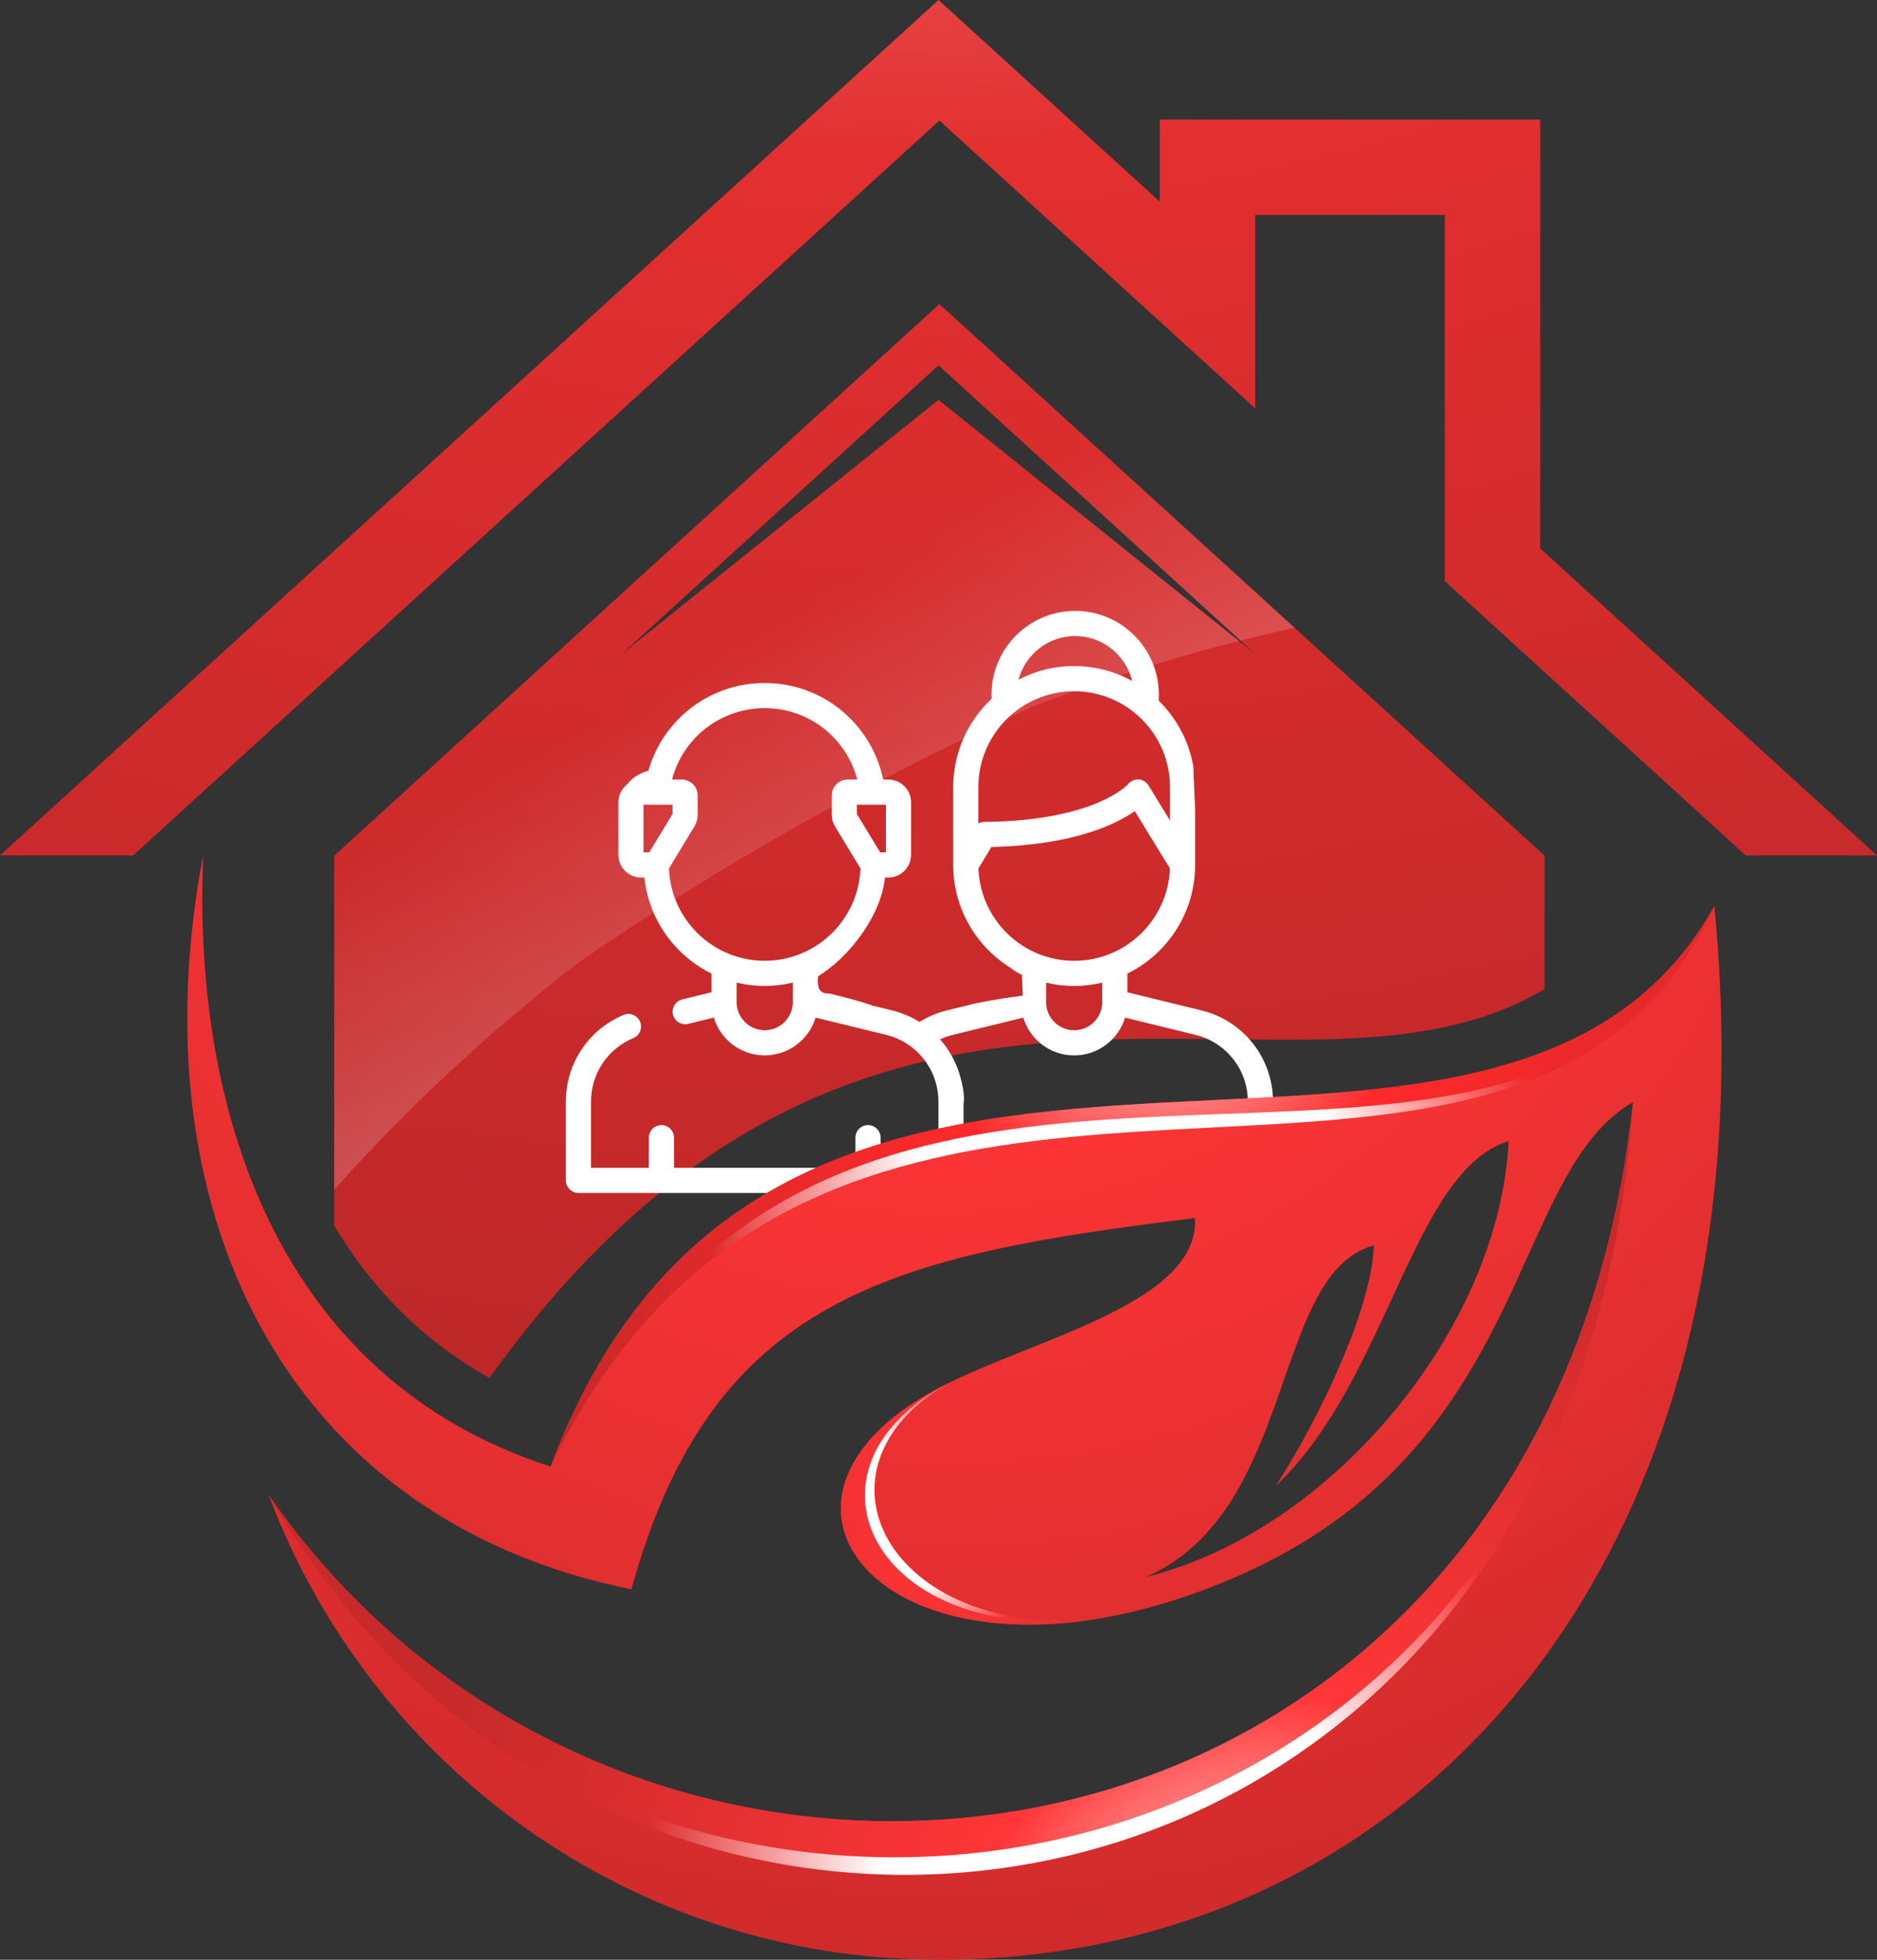
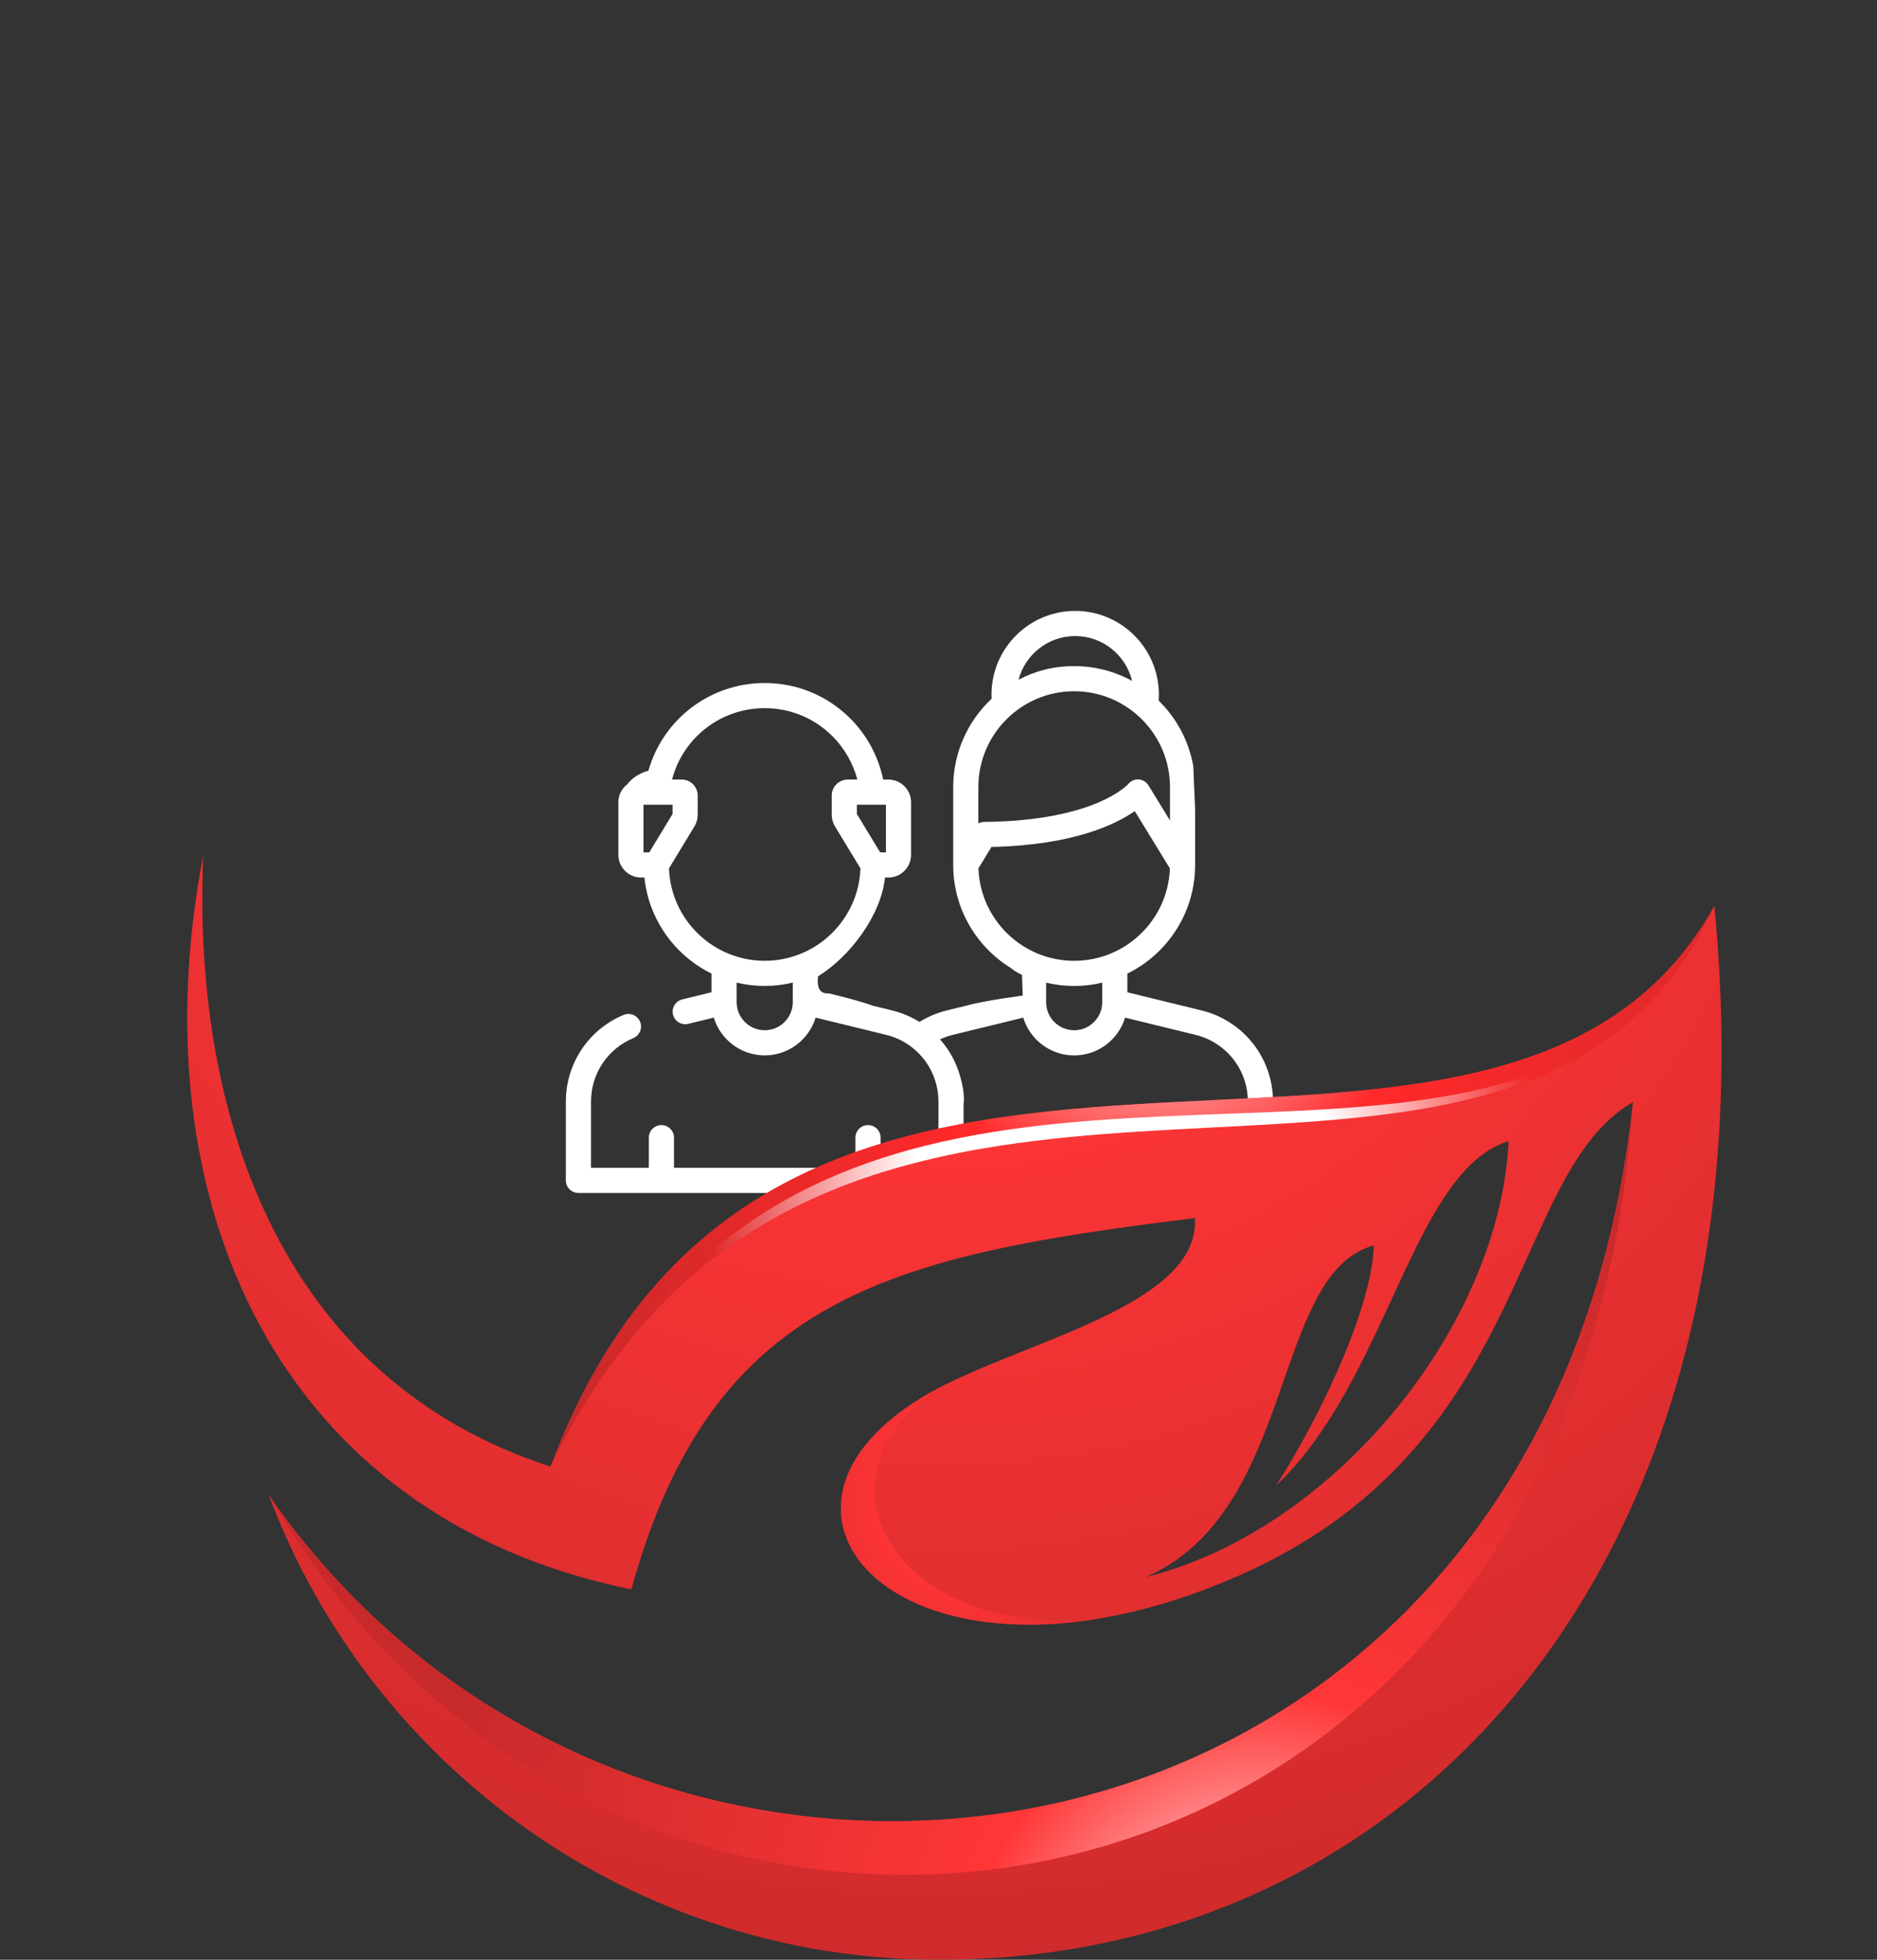
<svg xmlns="http://www.w3.org/2000/svg" xmlns:xlink="http://www.w3.org/1999/xlink" id="Ebene_2" data-name="Ebene 2" width="5667.62" height="5916.27" viewBox="0 0 5667.62 5916.27">
  <rect x="0" y="0" width="5667.62" height="5916.27" fill="#333333" stroke="none" />
  <defs>
    <style> .cls-1 { fill: url(#Unbenannter_Verlauf_79); } .cls-1, .cls-2, .cls-3, .cls-4, .cls-5, .cls-6, .cls-7, .cls-8, .cls-9 { fill-rule: evenodd; } .cls-2 { fill: url(#Unbenannter_Verlauf_106); } .cls-10 { fill: #fff; } .cls-3 { fill: url(#New_Gradient_Swatch_3); } .cls-4 { fill: url(#Unbenannter_Verlauf_89); } .cls-5 { fill: url(#New_Gradient_Swatch_5); } .cls-6 { fill: url(#New_Gradient_Swatch_5-3); } .cls-7 { fill: url(#Unbenannter_Verlauf_71); } .cls-8 { fill: url(#New_Gradient_Swatch_5-2); } .cls-9 { fill: url(#Unbenannter_Verlauf_98); } </style>
    <radialGradient id="Unbenannter_Verlauf_71" data-name="Unbenannter Verlauf 71" cx="5910.77" cy="283.36" fx="5910.77" fy="283.36" r="4890.86" gradientTransform="translate(-10571.45 -5626.5) scale(2.24)" gradientUnits="userSpaceOnUse">
      <stop offset="0" stop-color="#fff" />
      <stop offset=".5" stop-color="#e32f30" />
      <stop offset=".99" stop-color="#ad2425" />
    </radialGradient>
    <linearGradient id="New_Gradient_Swatch_3" data-name="New Gradient Swatch 3" x1="4313.28" y1="6104.03" x2="2062.03" y2="2023.64" gradientUnits="userSpaceOnUse">
      <stop offset="0" stop-color="#fff" />
      <stop offset="1" stop-color="#fff" stop-opacity="0" />
    </linearGradient>
    <radialGradient id="Unbenannter_Verlauf_79" data-name="Unbenannter Verlauf 79" cx="5977.44" cy="3298.47" fx="5977.44" fy="3298.47" r="2409.52" gradientTransform="translate(-10571.45 -5626.5) scale(2.24)" gradientUnits="userSpaceOnUse">
      <stop offset="0" stop-color="#fff" />
      <stop offset=".28" stop-color="#ff3536" />
      <stop offset=".8" stop-color="#cd2a2b" />
    </radialGradient>
    <radialGradient id="Unbenannter_Verlauf_106" data-name="Unbenannter Verlauf 106" cx="6023.65" cy="4536.59" fx="6023.65" fy="4536.59" r="419.33" gradientTransform="translate(-10571.45 -5626.5) scale(2.24)" gradientUnits="userSpaceOnUse">
      <stop offset="0" stop-color="#fff" />
      <stop offset=".27" stop-color="#ff3436" />
      <stop offset=".8" stop-color="#c92a2b" />
    </radialGradient>
    <radialGradient id="Unbenannter_Verlauf_98" data-name="Unbenannter Verlauf 98" cx="6417.45" cy="5189.24" fx="6417.45" fy="5189.24" r="1414.85" gradientTransform="translate(-10571.45 -5626.5) scale(2.24)" gradientUnits="userSpaceOnUse">
      <stop offset="0" stop-color="#fff" />
      <stop offset=".28" stop-color="#ff3637" />
      <stop offset=".8" stop-color="#c82a2b" />
    </radialGradient>
    <radialGradient id="Unbenannter_Verlauf_89" data-name="Unbenannter Verlauf 89" cx="6283.3" cy="3772.94" fx="6283.3" fy="3772.94" r="1282.27" gradientTransform="translate(-10571.45 -5626.5) scale(2.24)" gradientUnits="userSpaceOnUse">
      <stop offset="0" stop-color="#fff" />
      <stop offset=".28" stop-color="#ff292a" />
      <stop offset=".8" stop-color="#c7292a" />
    </radialGradient>
    <radialGradient id="New_Gradient_Swatch_5" data-name="New Gradient Swatch 5" cx="5937.58" cy="4552.88" fx="5937.58" fy="4552.88" r="299.02" gradientTransform="translate(-10571.45 -5626.5) scale(2.24)" gradientUnits="userSpaceOnUse">
      <stop offset="0" stop-color="#fff" />
      <stop offset=".33" stop-color="#fff" />
      <stop offset=".66" stop-color="#fff" stop-opacity="0" />
      <stop offset="1" stop-color="#fff" stop-opacity="0" />
    </radialGradient>
    <radialGradient id="New_Gradient_Swatch_5-2" data-name="New Gradient Swatch 5" cx="6220.11" cy="5013.42" fx="6220.11" fy="5013.42" r="944.4" xlink:href="#New_Gradient_Swatch_5" />
    <radialGradient id="New_Gradient_Swatch_5-3" data-name="New Gradient Swatch 5" cx="6234.74" cy="4106.26" fx="6234.74" fy="4106.26" r="855.01" xlink:href="#New_Gradient_Swatch_5" />
  </defs>
  <g id="Layer_1" data-name="Layer 1">
-     <path class="cls-7" d="M4650.68,1655.64l1016.93,926.76h-396.5l-908.54-827.97V648.99h-572.47v583.84l-953.55-868.99L402,2582.4H0L2833.81,0l668.2,608.91v-247.98h1148.68v1294.71ZM4663.89,2986c-770,459-2036-429-3185.36,1173.26l-10.23-4.74c-197.57-112.38-349.1-269.62-459.15-454.17v-1117.07l1827.41-1665.3,1827.41,1665.3v395.71l-.09,7ZM3790.11,1974.32l-956.3-871.43-956.3,871.43,956.3-767.19,956.3,767.19Z" />
-     <path class="cls-3" d="M3121.45,2131.87c201.05-77.4,407.76-143.37,619.56-197l-907.2-727.74-956.3,767.19,956.3-871.43,911.76,830.83c54.09-13.7,108.49-26.47,163.31-38.62l-1072.32-977.11-1827.41,1665.3v1007.95c222.28-247.98,466.78-475.71,730.44-679.82,0,0,592.87-426.55,1381.87-779.55Z" />
    <path class="cls-10" d="M3627.69,3050.28h0s-223.55-54.63-223.55-54.63v-56.48c121.02-59.55,204.53-184.12,204.53-327.87v-169.91c-1.89-34.71-5.45-127.74-5.45-127.74-13.35-77.12-50.91-146.02-104.62-198.54.42-6.01.65-12.06.65-18.13,0-139.35-113.37-252.72-252.73-252.72s-252.72,113.37-252.72,252.72c0,4.18.21,8.34.41,12.5-71.29,66.7-115.97,161.5-115.97,266.59v235.22c0,131.62,70.01,247.17,174.72,311.46,14.36,12.48,33.05,20.18,33.05,20.18l2.2,62.68s-112.17,14.3-170.08,30.27l-58.92,14.4c-29.97,7.32-57.8,19.21-82.85,34.8-25.1-15.64-53-27.55-83.04-34.88l-58.92-14.4c-36.66-13.68-94.95-27.98-131.24-36.78-20.89,1.1-38.18-7.23-32.99-51.69,94.52-58.02,190.13-182.48,202.13-298.16h10.03c37.85,0,68.64-30.79,68.64-68.64v-158.5c0-37.85-30.79-68.64-68.64-68.64h-15.59c-14.31-69.42-48.87-133.98-99.41-184.52-68.96-68.96-160.69-106.94-258.27-106.94-165.94,0-307.52,110.36-351.25,264.98,0,0-39.05,8.11-63.96,40.9-16.21,12.57-26.7,32.17-26.7,54.22v158.51c0,37.85,30.79,68.64,68.64,68.64h10.03c13.23,127.49,92.33,235.67,202.56,289.91v56.47l-88.4,21.58c-20.37,4.98-32.85,25.52-27.88,45.89,4.24,17.34,19.76,28.97,36.85,28.97,2.98,0,6.01-.35,9.04-1.09l77.31-18.88c20.03,65.93,81.38,114.05,153.76,114.05s133.72-48.12,153.75-114.03l212.49,51.92c93.19,22.75,158.28,105.63,158.28,201.53v199.94h-174.65v-90.98c0-20.97-17-37.96-37.96-37.96s-37.96,17-37.96,37.96v90.98h-547.9v-90.98c0-20.97-17-37.96-37.96-37.96s-37.96,17-37.96,37.96v90.98h-174.63v-199.94c0-84.05,50.12-159.22,127.68-191.52,19.36-8.06,28.51-30.29,20.45-49.64-8.06-19.36-30.29-28.51-49.64-20.45-105.96,44.12-174.42,146.81-174.42,261.61v237.91c0,20.97,17,37.96,37.96,37.96h1094.91v.09s419.36,0,419.36,0c20.97,0,37.96-17,37.96-37.96s-16.99-37.96-37.96-37.96h-291.36v-90.98c0-20.97-16.99-37.96-37.96-37.96-8.22,0-15.82,2.62-22.03,7.05v-71.58c6.2-38.26-15.29-98.67-15.29-98.67-12.15-35.51-31.18-68-55.72-95.75,12.24-5.7,25.18-10.29,38.73-13.59l212.48-51.92c20.04,65.92,81.38,114.04,153.76,114.04s133.72-48.12,153.76-114.04l212.46,51.92c93.2,22.75,158.29,105.63,158.29,201.53v199.94h-174.62v-90.98c0-20.97-16.99-37.96-37.96-37.96s-37.96,17-37.96,37.96v90.98h-79.39c-20.97,0-37.96,17-37.96,37.96s16.99,37.96,37.96,37.96h367.9c20.97,0,37.96-17,37.96-37.96v-237.91c0-131.02-88.9-244.23-216.19-275.31ZM2675.05,2429.3v143.94s-17.37,0-17.37,0l-70.32-115.83v-28.11h87.7ZM1943.06,2573.24v-143.94h87.7v28.11l-70.33,115.83h-17.37ZM2393.81,3025.39c0,46.73-38.02,84.76-84.76,84.76s-84.76-38.02-84.76-84.76v-59c27.22,6.49,55.57,10.03,84.76,10.03s57.54-3.54,84.76-10.03v59ZM2309.05,2900.49c-156.09,0-283.63-124.29-289.03-279.09h0l76.7-126.33c6.52-10.74,9.97-23.06,9.97-35.63v-57.89c0-26.57-21.62-48.19-48.19-48.19h-29.27c32.7-125.42,146.33-215.53,279.82-215.53,77.31,0,149.96,30.08,204.59,84.71,36.3,36.3,62.17,81.72,75.13,130.83h-29.16c-26.58,0-48.19,21.62-48.19,48.19v57.89c0,12.56,3.45,24.88,9.97,35.63l76.7,126.33c-5.4,154.8-132.94,279.09-289.03,279.09ZM3246.52,1920.18c83.22,0,153.15,57.82,171.85,135.39-51.98-28.48-111.58-44.71-174.92-44.71s-117.58,14.88-167.88,41.04c19.98-75.72,89.04-131.72,170.94-131.72ZM2954.17,2376.08c0-159.51,129.78-289.29,289.29-289.29s289.29,129.78,289.29,289.29v100.73l-64.56-105.24c-6.51-10.61-17.47-17.8-29.91-18.49-12.35-.71-23.9,4.25-31.55,13.94-2.34,2.54-27.7,28.99-89.9,55.55-60.91,26-170.21,57.28-345,58.65-6.27.05-12.32,1.65-17.66,4.52v-109.66ZM3328.21,3025.47c0,46.73-38.03,84.76-84.76,84.76s-84.75-38.02-84.75-84.76v-59c27.22,6.49,55.57,10.03,84.75,10.03s57.54-3.54,84.76-10.03v59ZM3243.46,2900.58c-156.09,0-283.63-124.29-289.03-279.09h0s39.26-64.66,39.26-64.66c246.56-5.32,375.24-68.02,432.76-108.13l106.05,172.87c-5.45,154.76-132.97,279-289.03,279Z" />
    <g>
      <path class="cls-1" d="M1662.39,4427.32c-830.37-268.33-1081.3-1085.2-1048.8-1844.91-200.69,1043.98,224.36,1998.15,1292.89,2215.71,243.05-882.48,780.53-1008.26,1701.79-1120.86,14.48,248.14-455.21,357.4-739.68,495.75-738.79,359.07-142.34,1027.1,867.33,585.81,891.26-389.49,818.53-1215.8,1194.89-1431.6-262.25,2441.52-2998.11,2804.07-4119.33,1186.22,307.47,819.56,1098.12,1402.84,2025.09,1402.84,1435.18,0,2531.53-1209.05,2339.88-3180.73-662.9,1186.11-2820.78-155.42-3514.05,1691.77ZM3459.59,4760.9c456.5-198.04,377.86-916.28,688.65-1001.21-5.24,189.52-164.5,522.58-295.42,725.35,340.38-322.47,410.92-949.03,702.45-1040.24-26.37,560.32-530.53,1176.87-1095.68,1316.09Z" />
      <path class="cls-2" d="M2868.59,4173c-628.07,305.18-291.11,833.79,444.26,714.24-629.99,63.75-901.28-456.5-444.26-714.24Z" />
      <path class="cls-9" d="M811.47,4513.44c1065.57,1861.93,3947.71,1448.41,4119.33-1186.22-262.25,2441.52-2998.11,2804.07-4119.33,1186.22Z" />
      <path class="cls-4" d="M1662.39,4427.32c848.64-1758.48,2914.48-386.27,3514.05-1691.77-662.9,1186.11-2820.78-155.42-3514.05,1691.77Z" />
-       <path class="cls-5" d="M2868.59,4173c-495.02,255.45-235.67,798.59,444.26,714.24-629.99,63.75-901.28-456.5-444.26-714.24Z" />
-       <path class="cls-8" d="M1257.8,5078.28c1079.12,998.66,2886.34,708.27,3483.22-848.02-609.12,1490.88-2418,1766.63-3483.22,848.02Z" />
      <path class="cls-6" d="M1904.09,4042.55c820.76-1003.54,2261.5-354.24,2989.65-936.06-752.92,541.07-2210.99-135.65-2989.65,936.06Z" />
    </g>
  </g>
</svg>